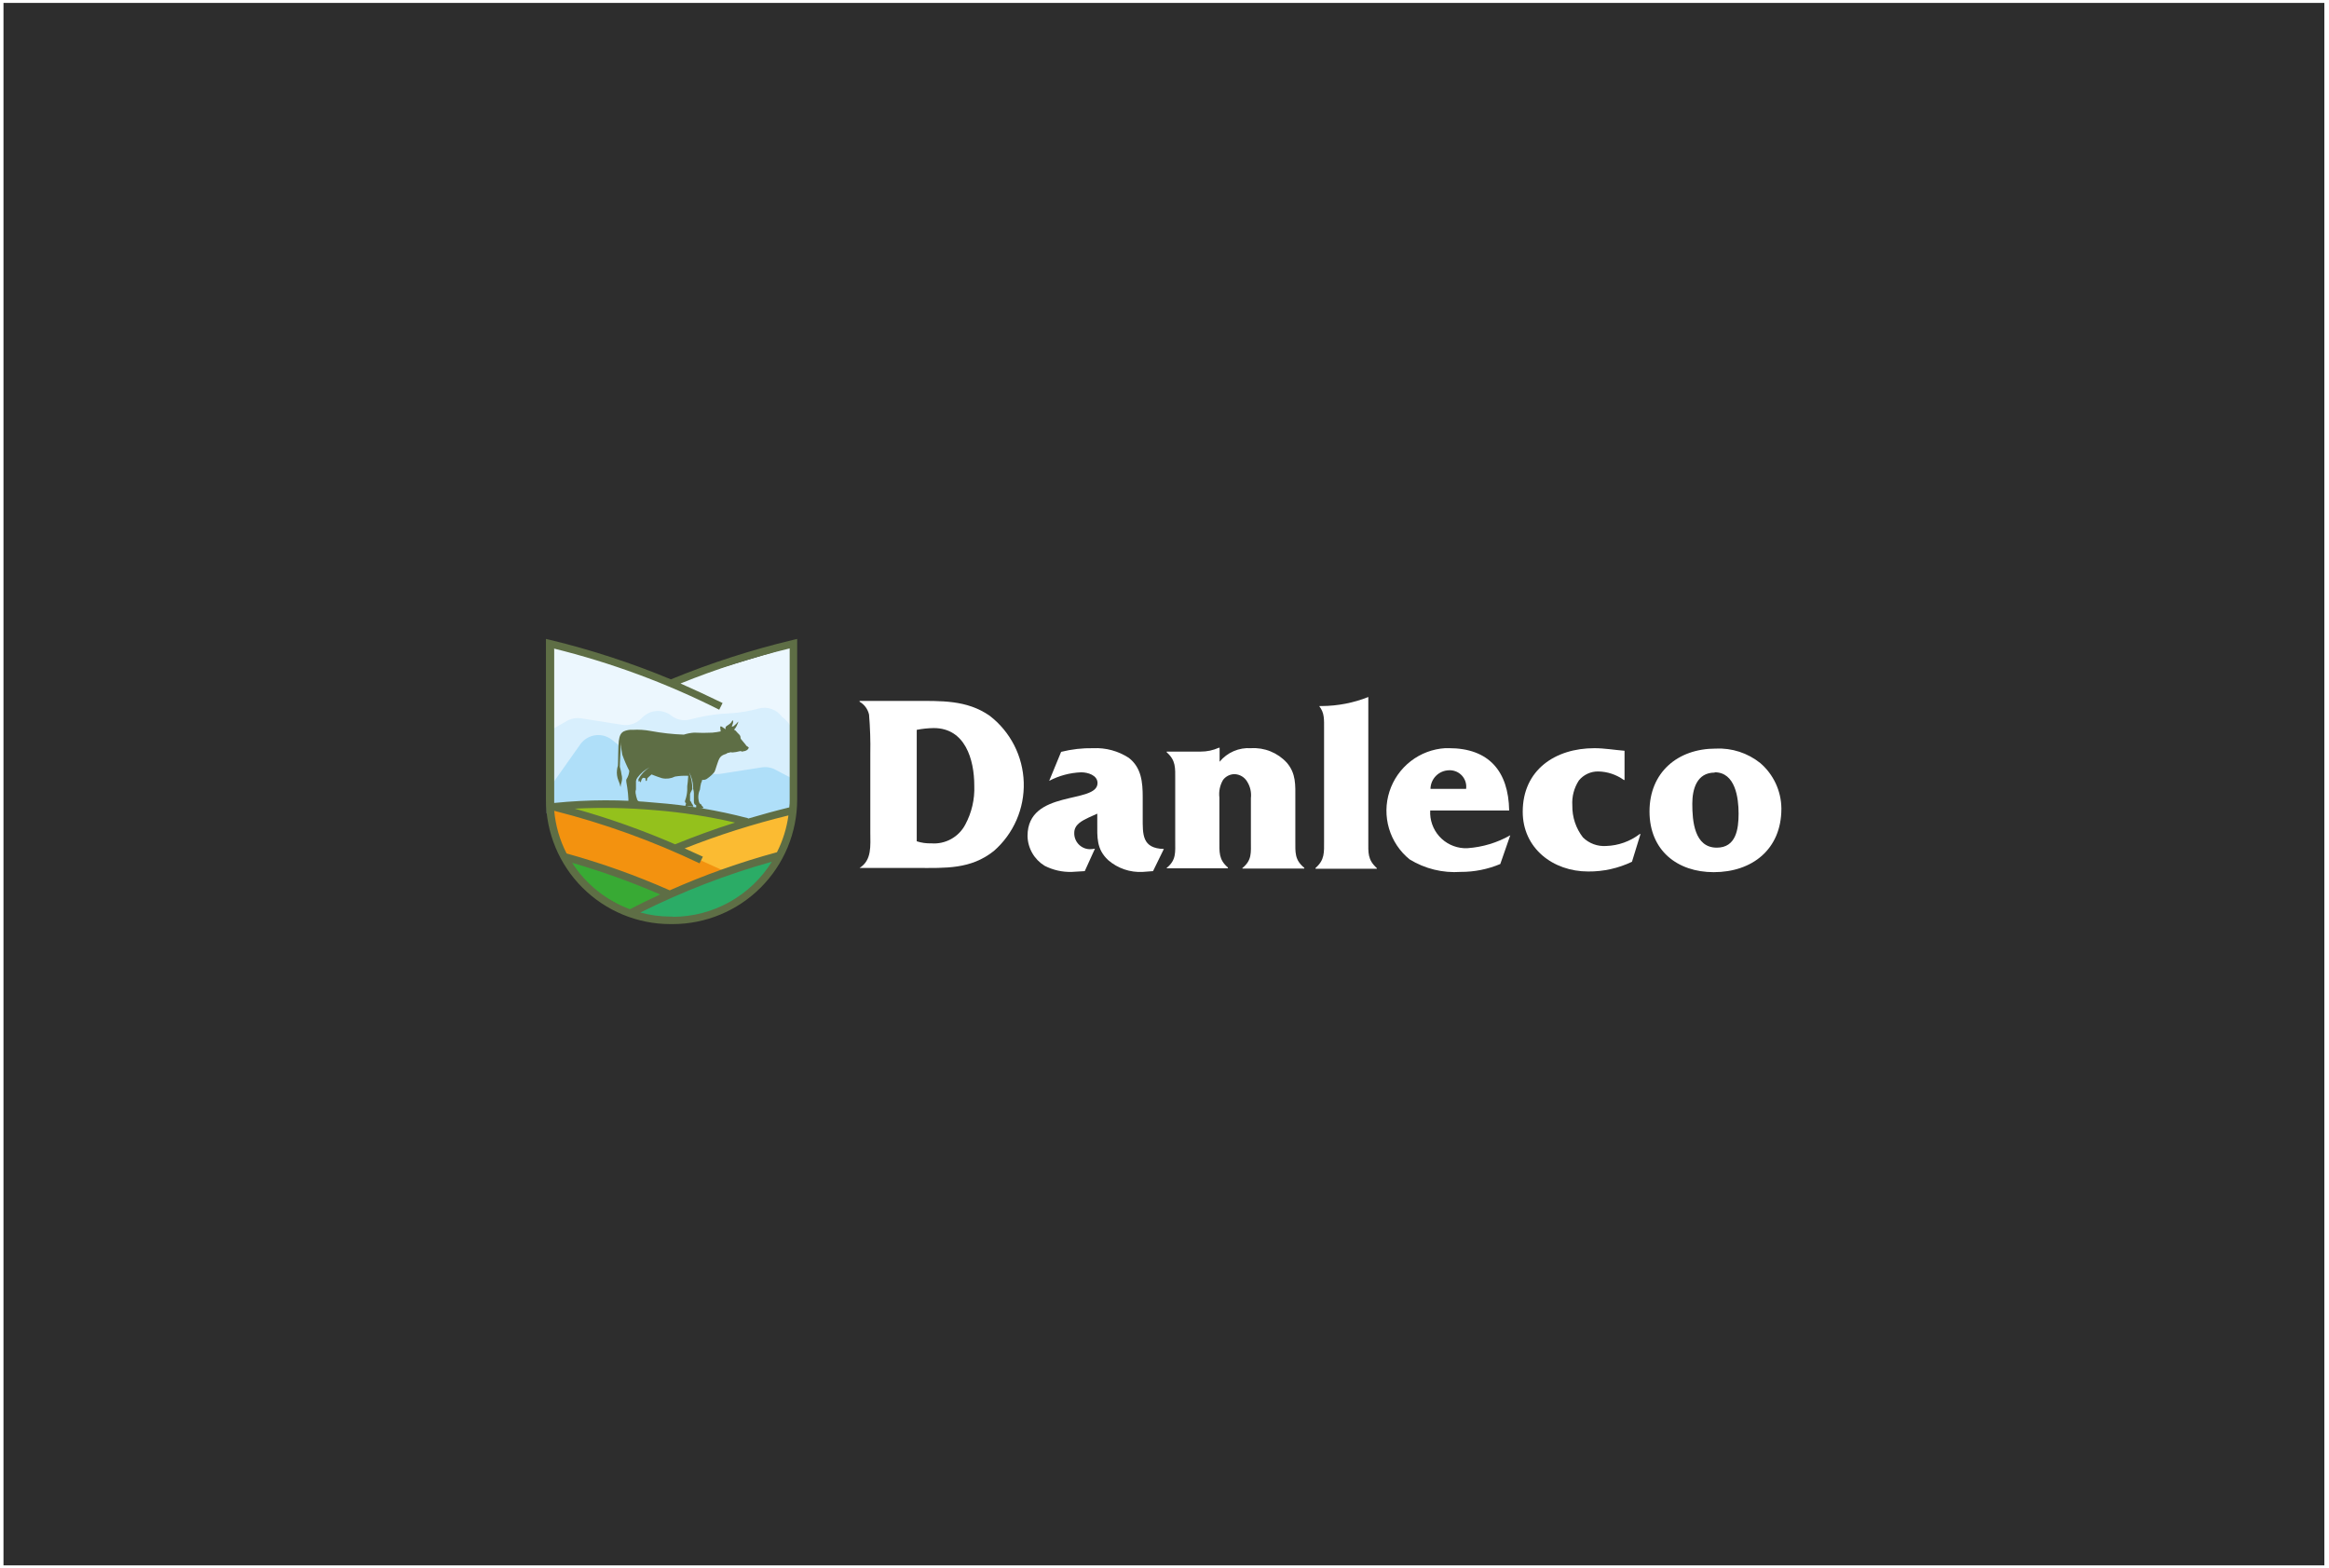
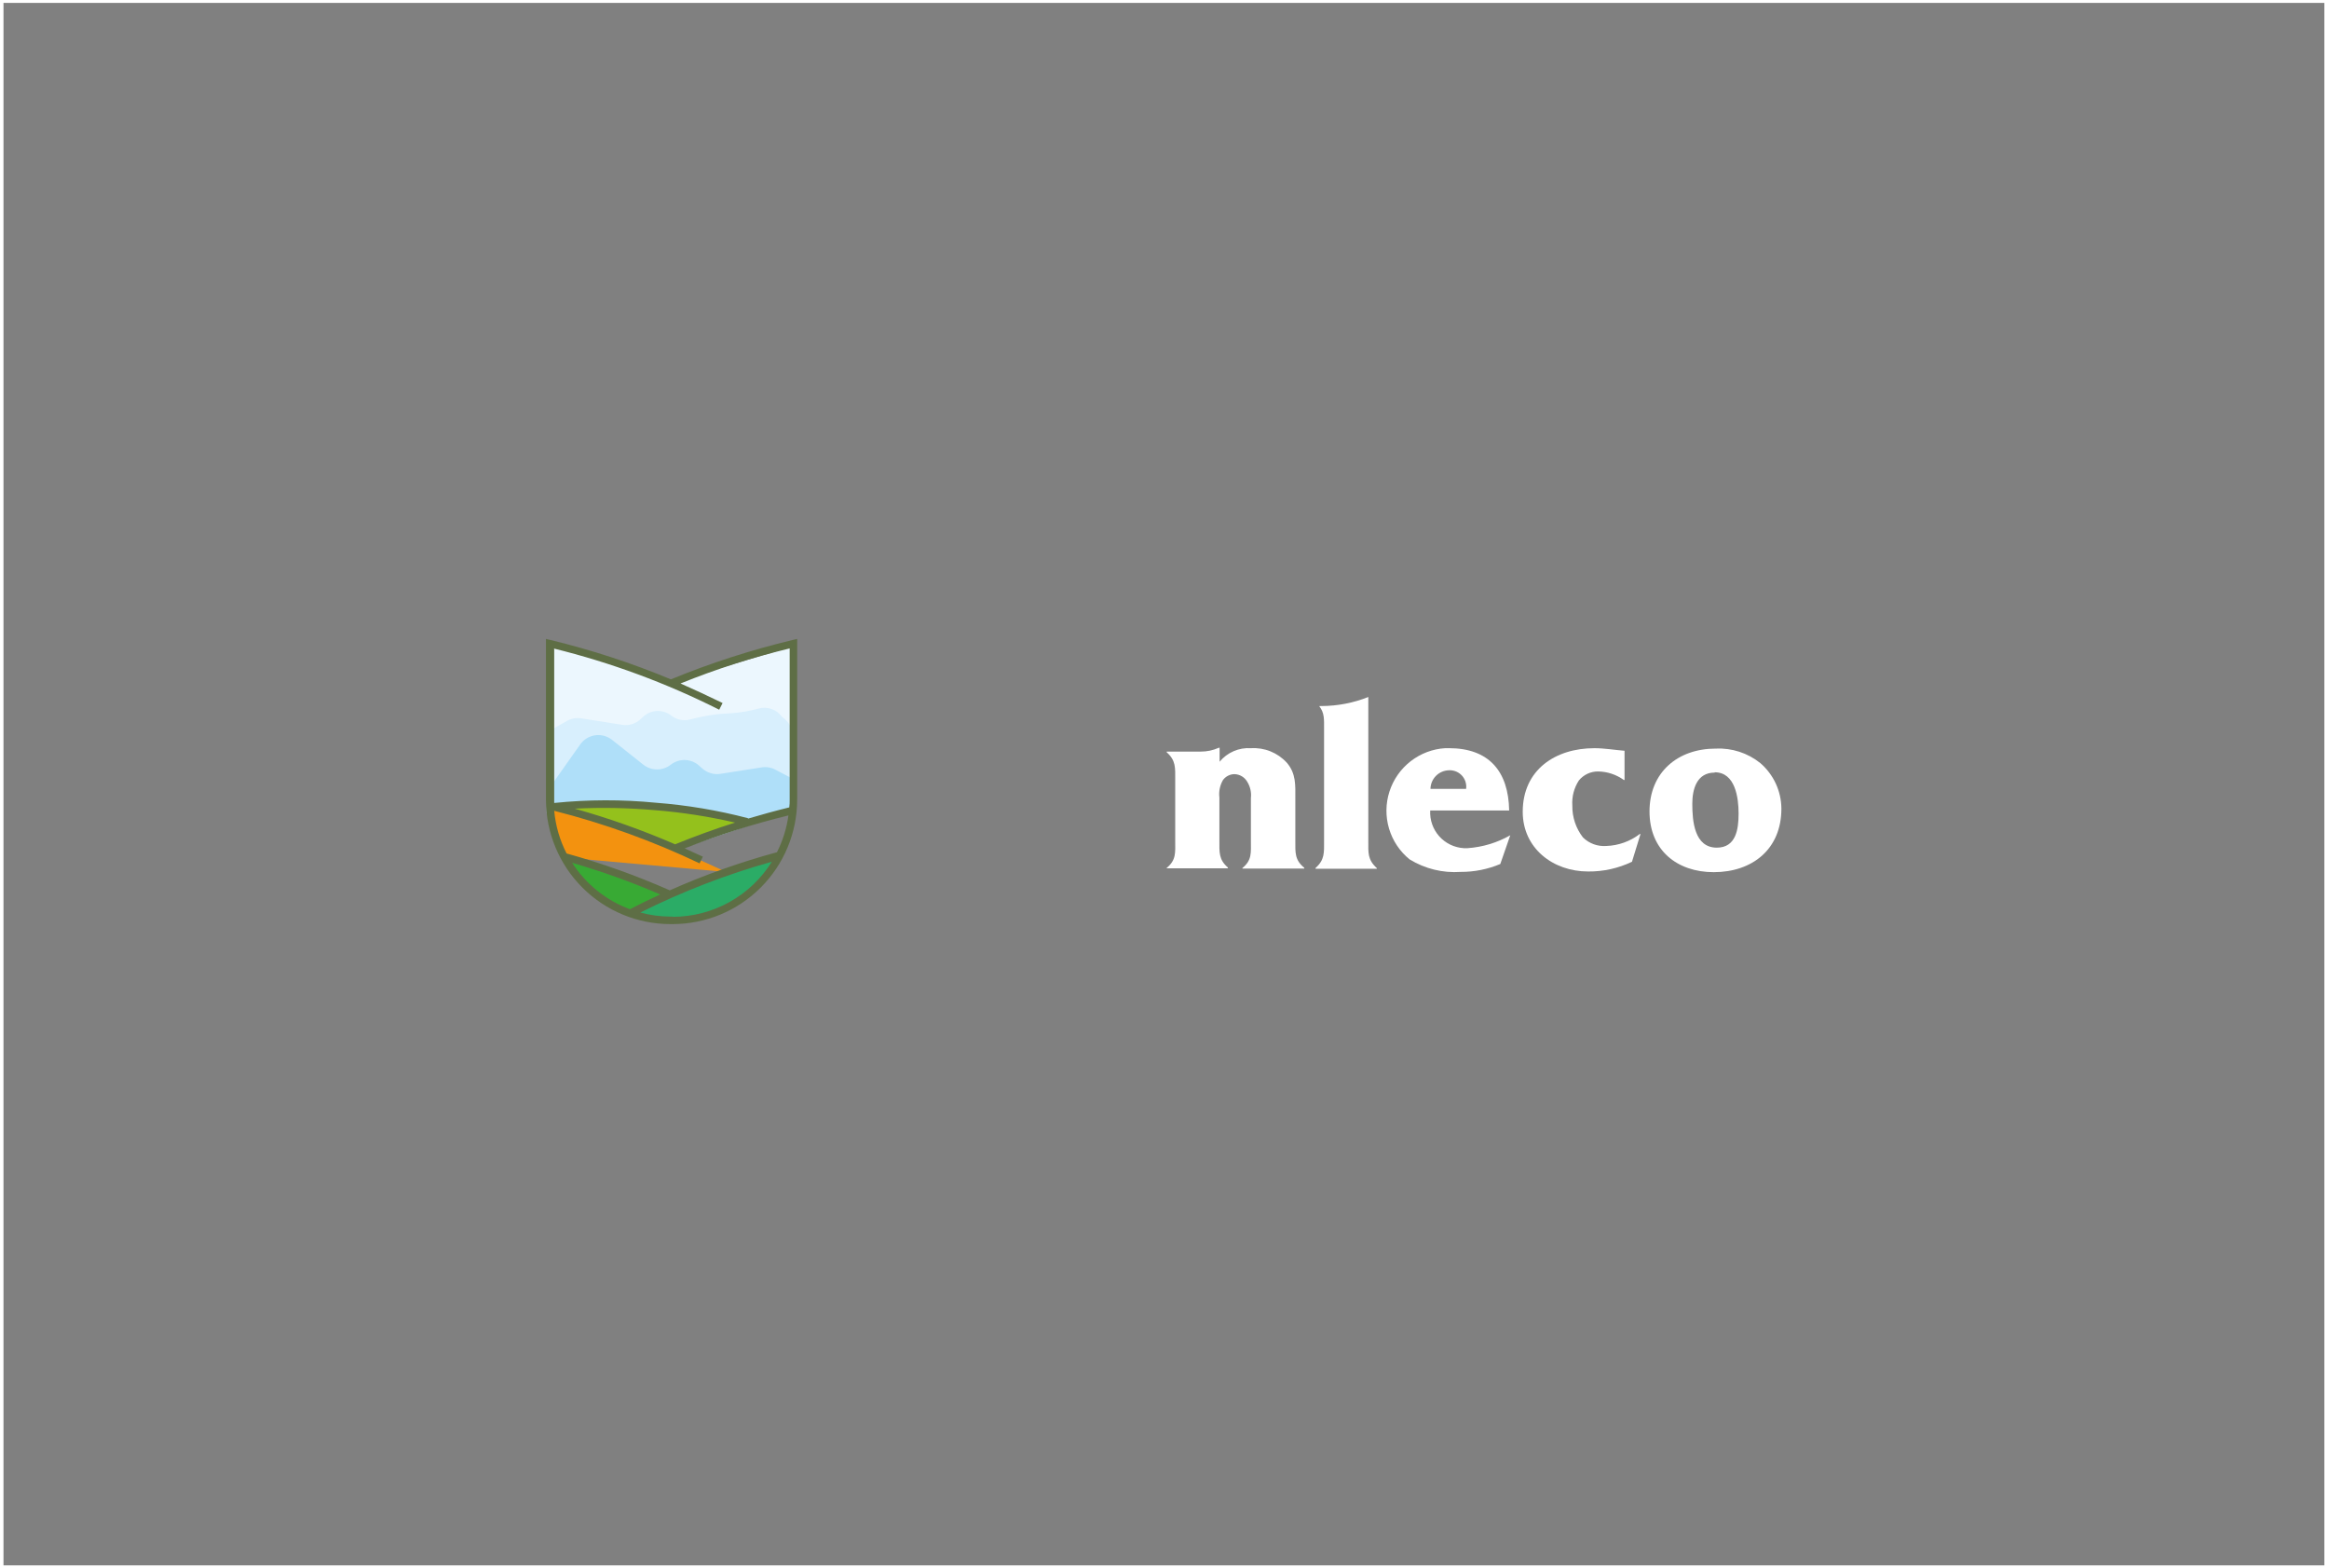
<svg xmlns="http://www.w3.org/2000/svg" width="401" height="270" viewBox="0 0 401 270" fill="none">
  <rect x="0" y="0" width="401" height="270" fill="#808080" stroke="none" />
-   <rect x="0.1" width="400.6" height="270" fill="#2D2D2D" />
  <rect x="0.1" width="400.6" height="270" stroke="white" />
  <path fill-rule="evenodd" clip-rule="evenodd" d="M94.639 110.808L94.924 129.163H136.305V111.324L115.366 117.599L94.639 110.808Z" fill="#ECF7FE" />
  <path fill-rule="evenodd" clip-rule="evenodd" d="M134.64 123.412C134.194 122.788 133.566 122.316 132.842 122.062C132.118 121.808 131.333 121.783 130.594 121.991C129.099 122.404 127.567 122.67 126.02 122.786L123.986 122.914C122.211 123.093 120.453 123.42 118.732 123.891C118.189 124.022 117.622 124.028 117.076 123.908C116.53 123.788 116.018 123.546 115.579 123.199C114.872 122.645 113.989 122.365 113.092 122.409C112.195 122.453 111.344 122.819 110.694 123.439L110.299 123.807C109.884 124.202 109.383 124.496 108.837 124.666C108.29 124.836 107.711 124.878 107.146 124.789L100.04 123.665C99.209 123.542 98.361 123.698 97.628 124.109L94.786 125.717V138.498L114.118 137.685L136.607 135.785V127.133C136.611 126.399 136.433 125.676 136.09 125.026C135.746 124.377 135.249 123.823 134.64 123.412Z" fill="#D8EFFD" />
  <path fill-rule="evenodd" clip-rule="evenodd" d="M94.133 136.322L99.907 128.155C100.197 127.746 100.566 127.398 100.992 127.132C101.417 126.865 101.891 126.686 102.387 126.603C102.882 126.521 103.389 126.537 103.878 126.651C104.366 126.765 104.828 126.974 105.236 127.267L105.396 127.387L110.765 131.65C111.44 132.179 112.272 132.467 113.13 132.467C113.987 132.467 114.82 132.179 115.495 131.65C116.21 131.092 117.102 130.808 118.008 130.849C118.915 130.891 119.776 131.255 120.438 131.877L120.851 132.245C121.274 132.64 121.782 132.934 122.336 133.104C122.89 133.274 123.476 133.316 124.048 133.227L131.154 132.116C131.995 131.984 132.856 132.141 133.596 132.561L136.652 134.168V139.506L117.005 146.168L94.133 140.044V136.322Z" fill="#AFDFF9" />
-   <path fill-rule="evenodd" clip-rule="evenodd" d="M96.229 139.138L94.781 140.03L97.295 146.963L101.598 149.179L111.4 152.261L115.774 153.98L125.704 149.876L134.542 146.705L136.798 139.533L115.619 145.444L96.229 139.138Z" fill="#FBBB32" />
-   <path fill-rule="evenodd" clip-rule="evenodd" d="M94.781 139.311L96.029 145.164L97.89 147.691L116.258 154.197L125.038 150.12C125.038 150.12 114.766 145.404 107.994 142.535C103.785 140.777 99.327 139.689 94.781 139.311Z" fill="#F3920F" />
+   <path fill-rule="evenodd" clip-rule="evenodd" d="M94.781 139.311L96.029 145.164L97.89 147.691L125.038 150.12C125.038 150.12 114.766 145.404 107.994 142.535C103.785 140.777 99.327 139.689 94.781 139.311Z" fill="#F3920F" />
  <path fill-rule="evenodd" clip-rule="evenodd" d="M97.992 148.113L100.804 152.572L110.192 157.928H120.295L127.965 154.775L133.787 148.681L125.438 150.498L114.611 153.727L105.902 150.329L97.992 148.113Z" fill="#38AA34" />
  <path fill-rule="evenodd" clip-rule="evenodd" d="M108.789 157.359C108.789 157.359 122.427 149.774 133.792 147.815C133.792 147.815 130.154 155.001 123.946 156.809C117.737 158.616 112.466 158.638 108.789 157.359Z" fill="#2BAC66" />
  <path fill-rule="evenodd" clip-rule="evenodd" d="M97.992 139.138L116.343 145.999L128.645 141.496L109.624 138.525L97.992 139.138Z" fill="#94C11C" />
  <path fill-rule="evenodd" clip-rule="evenodd" d="M115.832 157.803H115.419C113.673 157.796 111.935 157.562 110.25 157.106C117.505 153.478 125.089 150.547 132.899 148.353C131.094 151.249 128.582 153.64 125.6 155.3C122.618 156.96 119.263 157.835 115.85 157.843L115.832 157.803ZM94 110V137.717C94.015 143.389 96.278 148.824 100.293 152.831C104.308 156.838 109.747 159.091 115.419 159.096H115.832C121.512 159.087 126.956 156.828 130.972 152.812C134.988 148.796 137.248 143.351 137.256 137.672V110L136.461 110.187C129.312 111.901 122.307 114.165 115.508 116.959C108.792 114.161 101.866 111.897 94.795 110.187L94 110ZM98.503 148.539C100.865 152.21 104.354 155.015 108.447 156.533C110.165 155.645 111.911 154.801 113.674 153.993C108.736 151.86 103.669 150.038 98.503 148.539ZM95.279 111.634C105.163 114.066 114.741 117.606 123.83 122.186L124.412 121.036C121.984 119.852 119.57 118.73 117.169 117.67C123.277 115.199 129.559 113.181 135.963 111.634V137.672C135.975 138.117 135.951 138.563 135.892 139.004C133.521 139.586 131.145 140.239 128.787 140.936V140.865C123.588 139.503 118.277 138.611 112.919 138.201C107.1 137.63 101.238 137.643 95.421 138.241V111.634H95.279ZM98.956 139.222C103.587 138.987 108.229 139.076 112.848 139.489C117.463 139.86 122.043 140.572 126.553 141.62C123.059 142.73 119.622 143.977 116.241 145.36C110.625 142.925 104.85 140.875 98.956 139.222ZM133.774 146.723C134.781 144.735 135.449 142.593 135.75 140.386C129.67 141.866 123.699 143.764 117.879 146.066C118.932 146.536 119.967 147.021 121.019 147.487L120.451 148.637C112.425 144.807 104.041 141.777 95.421 139.591C95.657 142.153 96.38 144.646 97.553 146.936C103.621 148.616 109.558 150.737 115.317 153.282C121.292 150.626 127.463 148.433 133.774 146.723Z" fill="#5E6E45" />
-   <path fill-rule="evenodd" clip-rule="evenodd" d="M128.631 128.466C128.463 128.368 128.534 128.466 128.405 128.239L127.61 127.276C127.455 127.089 127.539 127.045 127.481 126.805C127.443 126.663 127.364 126.535 127.255 126.436C127.058 126.249 126.873 126.05 126.7 125.841C126.628 125.739 126.446 125.699 126.415 125.628C126.384 125.557 126.571 125.499 126.815 125.029C127.059 124.558 127.126 124.305 127.099 124.26C127.073 124.216 127.099 124.26 126.855 124.518C126.658 124.714 126.451 124.9 126.233 125.073C126.152 125.082 126.07 125.082 125.989 125.073L126.162 124.629C126.247 124.371 126.273 124.087 126.162 124.029C126.051 123.972 126.06 124.287 125.678 124.598C125.296 124.909 125.065 124.971 124.954 125.153C124.923 125.217 124.907 125.288 124.907 125.359C124.907 125.431 124.923 125.501 124.954 125.566C124.883 125.525 124.816 125.478 124.754 125.424C124.683 125.424 124.23 125.024 124.102 125.055C123.973 125.086 124.017 125.166 124.017 125.353C124.027 125.544 124.051 125.734 124.088 125.921C123.619 126.019 123.144 126.09 122.667 126.134C121.617 126.19 120.564 126.19 119.514 126.134C118.91 126.174 118.313 126.289 117.737 126.476C115.831 126.41 113.932 126.201 112.057 125.85C111.023 125.655 109.968 125.588 108.918 125.65C108.395 125.611 107.871 125.704 107.394 125.921C106.884 126.192 106.657 126.672 106.542 127.569C106.426 128.466 106.431 131.566 106.386 131.832C106.305 132.075 106.253 132.327 106.231 132.583C106.163 133.186 106.245 133.796 106.471 134.359C106.635 134.729 106.76 135.114 106.844 135.509C106.866 135.225 106.923 134.945 107.012 134.675C107.137 134.239 107.137 133.778 107.012 133.342C106.928 132.645 106.755 132.236 106.728 132.01C106.702 131.783 106.915 127.751 106.915 127.751V128.195C106.952 128.772 107.028 129.346 107.141 129.914C107.479 130.873 107.883 131.808 108.349 132.712C108.315 133.217 108.153 133.706 107.878 134.133C107.736 134.373 107.878 134.728 107.994 135.554C108.096 136.222 108.163 136.895 108.194 137.57V138.423C108.194 138.423 108.265 138.423 108.336 138.565C108.407 138.707 108.336 138.809 108.336 138.938C108.336 139.067 108.336 139.009 108.447 139.062C108.558 139.116 108.562 139.062 108.775 139.062C108.968 139.098 109.165 139.098 109.357 139.062C109.486 139.062 109.468 139.133 109.499 139.062C109.53 138.991 109.726 139.178 109.739 139.062C109.753 138.947 109.455 138.738 109.455 138.738H109.753C110.039 138.755 110.326 138.731 110.605 138.667C110.604 138.634 110.595 138.602 110.581 138.572C110.566 138.542 110.546 138.515 110.521 138.494L110.197 138.21C110.139 138.17 110.197 138.112 110.094 138.028C109.992 137.943 109.855 137.912 109.739 137.743C109.592 137.349 109.487 136.939 109.428 136.522C109.401 136.315 109.425 136.104 109.499 135.909V134.488C109.522 134.271 109.605 134.065 109.739 133.893C110.288 133.147 111.002 132.539 111.826 132.116C111.025 132.615 110.369 133.317 109.926 134.15C109.93 134.198 109.93 134.245 109.926 134.293V134.519C109.926 134.59 110.126 134.435 110.126 134.435C110.126 134.435 110.126 134.603 110.237 134.648C110.348 134.692 110.352 134.577 110.41 134.39C110.438 134.22 110.523 134.064 110.65 133.946C110.761 133.875 110.921 133.946 111.032 133.946C111.143 133.946 111.147 134.075 111.16 134.217C111.174 134.359 111.16 134.47 111.289 134.457C111.418 134.444 111.4 134.146 111.431 134.013L111.644 133.8C111.814 133.632 111.993 133.475 112.182 133.329C112.182 133.329 113.07 133.697 114.003 133.982C114.754 134.14 115.536 134.04 116.223 133.697C116.973 133.573 117.734 133.529 118.492 133.569C118.492 133.569 118.492 133.84 118.421 134.581C118.331 135.082 118.298 135.592 118.324 136.1C118.288 136.697 118.164 137.285 117.955 137.845C117.924 137.924 117.924 138.011 117.955 138.09C117.955 138.201 118.066 138.187 118.111 138.272C118.155 138.356 117.942 138.743 117.995 138.854C118.048 138.965 118.239 138.854 118.324 138.854C118.408 138.854 118.408 138.769 118.581 138.769C118.755 138.769 119.39 138.956 119.39 138.84C119.332 138.641 119.23 138.458 119.092 138.303C118.977 138.143 119.092 138.161 118.99 138.045C118.888 137.93 118.808 137.948 118.808 137.734V136.722C118.861 136.526 118.942 136.339 119.048 136.167L119.203 135.856C119.211 134.852 119.018 133.857 118.635 132.929C119.075 133.731 119.319 134.626 119.345 135.541C119.336 135.635 119.336 135.73 119.345 135.825C119.419 136.055 119.462 136.294 119.474 136.535V137.979C119.461 138.133 119.495 138.288 119.572 138.423C119.572 138.538 119.572 138.423 119.674 138.525L119.843 138.636C119.927 138.636 119.843 138.88 119.843 139.036C119.843 139.191 120.127 139.178 120.495 139.204C120.864 139.231 121.153 139.107 121.108 139.009C121.064 138.911 120.966 138.867 120.851 138.738C120.735 138.609 120.851 138.654 120.766 138.552C120.722 138.487 120.658 138.437 120.584 138.409C120.469 138.352 120.424 138.298 120.371 138.112C120.148 137.4 120.199 136.63 120.513 135.954C120.549 135.57 120.615 135.19 120.709 134.817C120.805 134.645 120.869 134.457 120.895 134.262C121.07 134.287 121.249 134.274 121.419 134.223C121.589 134.171 121.745 134.083 121.877 133.964C122.289 133.675 122.661 133.331 122.982 132.943C123.24 132.556 123.564 130.953 123.977 130.411C124.39 129.869 125.016 129.86 125.141 129.718C125.265 129.576 125.469 129.63 125.669 129.545C125.869 129.461 125.838 129.545 126.113 129.545C126.517 129.519 126.917 129.452 127.308 129.345C127.423 129.305 127.548 129.305 127.663 129.345C127.774 129.434 127.788 129.416 128.001 129.345C128.202 129.333 128.398 129.27 128.569 129.163C128.735 129.061 128.861 128.904 128.924 128.719C128.96 128.724 128.818 128.608 128.631 128.466Z" fill="#5E6E45" />
-   <path fill-rule="evenodd" clip-rule="evenodd" d="M160.346 145.194C161.534 145.288 162.723 145.03 163.765 144.452C164.808 143.875 165.657 143.004 166.208 141.948C167.31 139.895 167.842 137.584 167.749 135.255C167.749 130.734 166.164 125.347 160.777 125.347C159.791 125.36 158.809 125.463 157.841 125.654V144.839C158.649 145.102 159.497 145.222 160.346 145.194ZM149.63 123.029C149.527 122.566 149.329 122.129 149.049 121.747C148.768 121.365 148.411 121.045 148 120.809V120.675H157.291C162.034 120.675 166.453 120.471 170.401 123.229C172.164 124.587 173.605 126.319 174.619 128.301C175.633 130.283 176.195 132.464 176.265 134.689C176.335 136.914 175.911 139.127 175.024 141.168C174.137 143.209 172.808 145.029 171.133 146.495C167.136 149.697 162.766 149.431 157.921 149.431H148C150.158 148.068 149.847 145.572 149.847 143.298V129.81C149.891 127.548 149.818 125.284 149.63 123.029Z" fill="white" />
-   <path fill-rule="evenodd" clip-rule="evenodd" d="M196.767 150.11C194.593 150.237 192.455 149.51 190.807 148.085C188.751 146.162 188.924 144.15 188.924 141.552V140.082L187.459 140.744C186.371 141.273 184.963 141.921 184.963 143.373C184.936 144.094 185.196 144.796 185.685 145.326C186.175 145.856 186.854 146.171 187.574 146.202H187.636C187.934 146.195 188.231 146.165 188.525 146.113L186.77 149.977L184.55 150.11C182.919 150.163 181.302 149.799 179.851 149.053C178.972 148.513 178.243 147.76 177.73 146.865C177.217 145.97 176.937 144.96 176.916 143.928C176.916 135.815 188.969 138.484 188.969 134.815C188.969 133.448 187.268 132.964 186.166 132.964C184.24 133.034 182.353 133.536 180.646 134.433L182.702 129.442C184.516 128.988 186.381 128.776 188.249 128.811C190.403 128.715 192.534 129.294 194.342 130.468C196.527 132.142 196.749 134.682 196.749 137.222V140.731C196.749 143.666 196.616 146.06 200.391 146.162L198.526 149.977L196.767 150.11Z" fill="white" />
  <path fill-rule="evenodd" clip-rule="evenodd" d="M215.379 128.811C216.53 128.739 217.682 128.926 218.751 129.358C219.82 129.79 220.779 130.456 221.557 131.307C223.173 133.185 223.027 135.166 223.027 137.484V144.71C223.027 146.779 222.894 148.041 224.568 149.404V149.537H213.909V149.448C215.579 148.085 215.375 146.824 215.375 144.754V137.413C215.49 136.436 215.273 135.449 214.758 134.611C214.534 134.216 214.212 133.885 213.823 133.652C213.434 133.418 212.991 133.29 212.537 133.279C212.153 133.284 211.776 133.378 211.434 133.554C211.093 133.729 210.797 133.982 210.57 134.291C210.039 135.205 209.822 136.267 209.952 137.315V144.656C209.952 146.726 209.819 147.987 211.418 149.355V149.488H200.875V149.426C202.536 148.063 202.345 146.802 202.345 144.732V134.211C202.345 132.199 202.474 130.925 200.875 129.513V129.397H206.746C207.818 129.401 208.878 129.175 209.855 128.735H209.988V131.142C210.637 130.353 211.464 129.731 212.402 129.325C213.34 128.92 214.36 128.743 215.379 128.811Z" fill="white" />
  <path fill-rule="evenodd" clip-rule="evenodd" d="M249.496 132.613C248.651 132.627 247.845 132.97 247.248 133.567C246.651 134.164 246.308 134.97 246.294 135.815H252.431C252.53 135.07 252.328 134.316 251.871 133.72C251.413 133.123 250.738 132.733 249.993 132.635C249.828 132.612 249.662 132.604 249.496 132.613ZM251.503 150.11C248.414 150.327 245.335 149.573 242.696 147.952C241.01 146.581 239.777 144.733 239.159 142.649C238.54 140.566 238.565 138.344 239.231 136.276C239.896 134.207 241.17 132.387 242.887 131.054C244.603 129.721 246.682 128.938 248.852 128.807C249.052 128.807 249.251 128.807 249.451 128.807C256.379 128.807 259.728 132.804 259.843 139.536H246.249C246.158 141.165 246.718 142.763 247.804 143.98C248.891 145.196 250.416 145.932 252.045 146.025C252.261 146.036 252.477 146.036 252.693 146.025C255.275 145.842 257.784 145.084 260.034 143.804L258.316 148.751C256.159 149.657 253.842 150.12 251.503 150.11Z" fill="white" />
  <path fill-rule="evenodd" clip-rule="evenodd" d="M279.588 134.287C278.304 133.359 276.767 132.846 275.183 132.817C274.547 132.807 273.918 132.94 273.341 133.207C272.765 133.474 272.255 133.867 271.852 134.358C271.014 135.64 270.616 137.16 270.719 138.688C270.686 140.675 271.333 142.613 272.553 144.181C273.078 144.694 273.706 145.09 274.395 145.343C275.084 145.595 275.818 145.699 276.55 145.647C278.642 145.58 280.661 144.861 282.324 143.591H282.457L280.987 148.365C278.631 149.492 276.049 150.064 273.437 150.039C267.393 150.039 262.179 146.042 262.179 139.763C262.179 132.537 267.788 128.811 274.525 128.811C276.244 128.811 277.989 129.117 279.708 129.255V134.291L279.588 134.287Z" fill="white" />
  <path fill-rule="evenodd" clip-rule="evenodd" d="M227.135 121.559C228.063 122.762 227.974 123.779 227.974 125.64V144.737C227.974 146.762 228.108 148.023 226.504 149.435V149.564H237.061V149.462C235.444 147.996 235.591 146.797 235.591 144.768V120C233.046 121.011 230.335 121.538 227.597 121.554L227.135 121.559Z" fill="white" />
  <path fill-rule="evenodd" clip-rule="evenodd" d="M306.714 139.176C306.698 137.69 306.365 136.224 305.737 134.877C305.109 133.53 304.201 132.332 303.072 131.365C300.906 129.632 298.182 128.75 295.411 128.882C288.834 128.882 284.007 132.995 284.007 139.701C284.007 146.406 288.781 150.155 295.061 150.155C301.722 150.155 306.687 146.193 306.714 139.292V139.176ZM295.234 132.959C298.787 132.959 299.346 137.365 299.346 140.065C299.346 142.765 298.902 145.936 295.589 145.936C291.725 145.936 291.375 141.339 291.375 138.386C291.375 135.903 292.125 133.012 295.234 133.012V132.959Z" fill="white" />
</svg>